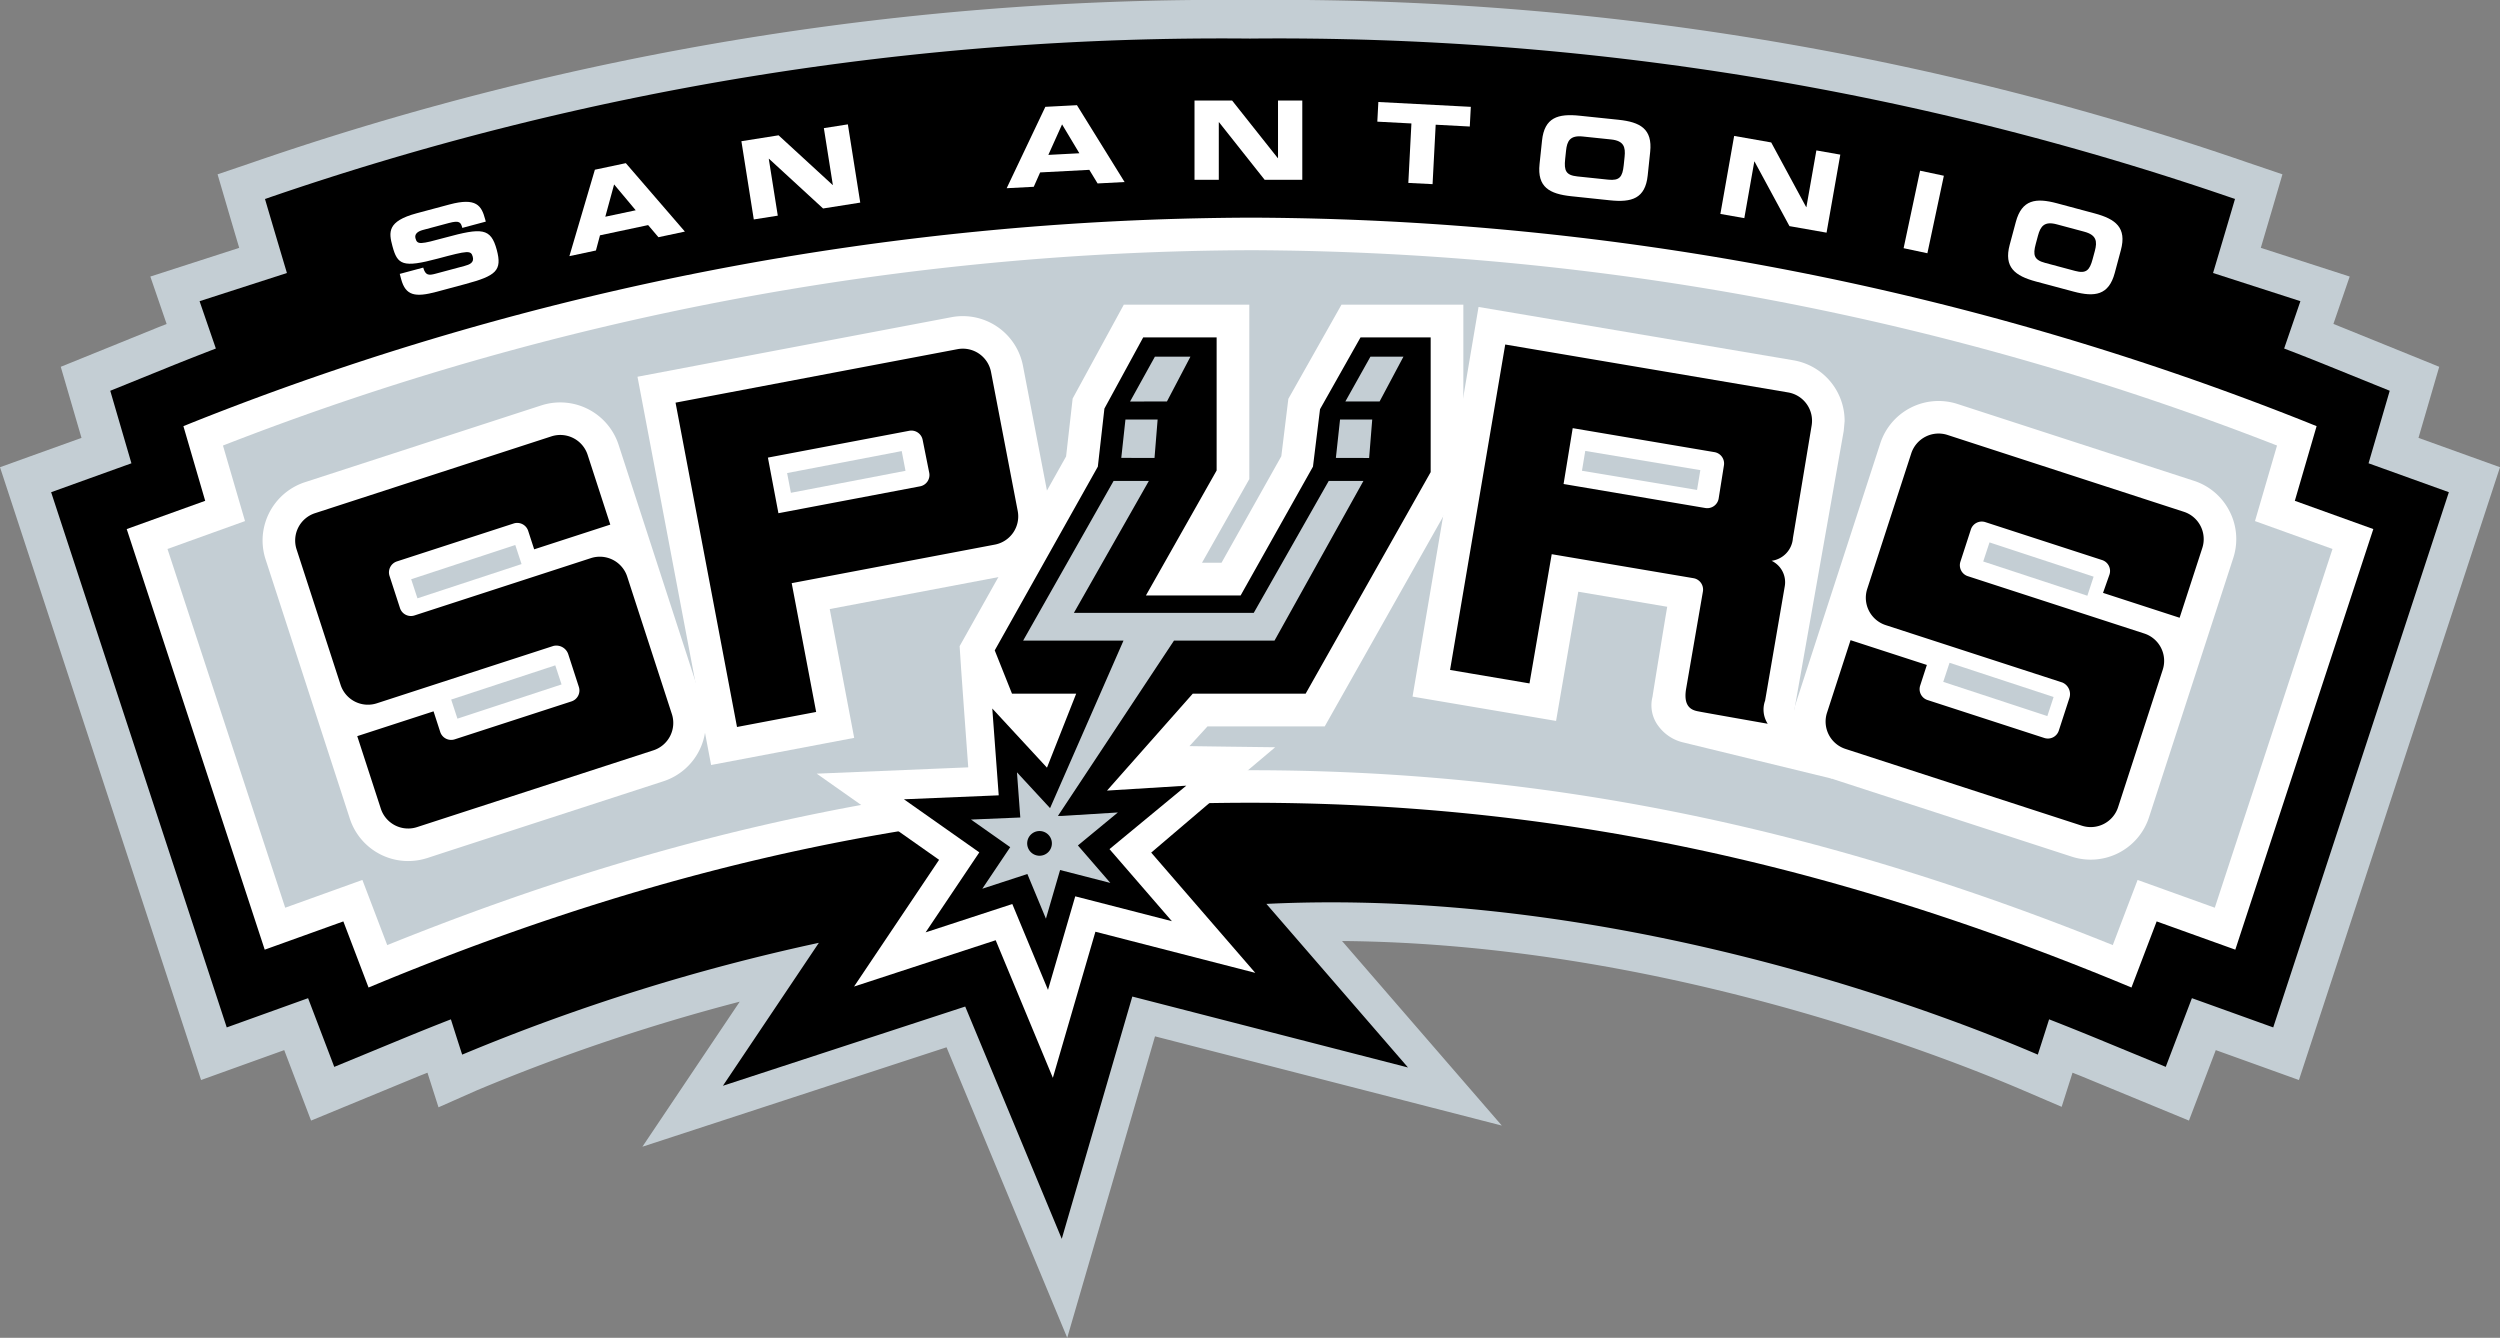
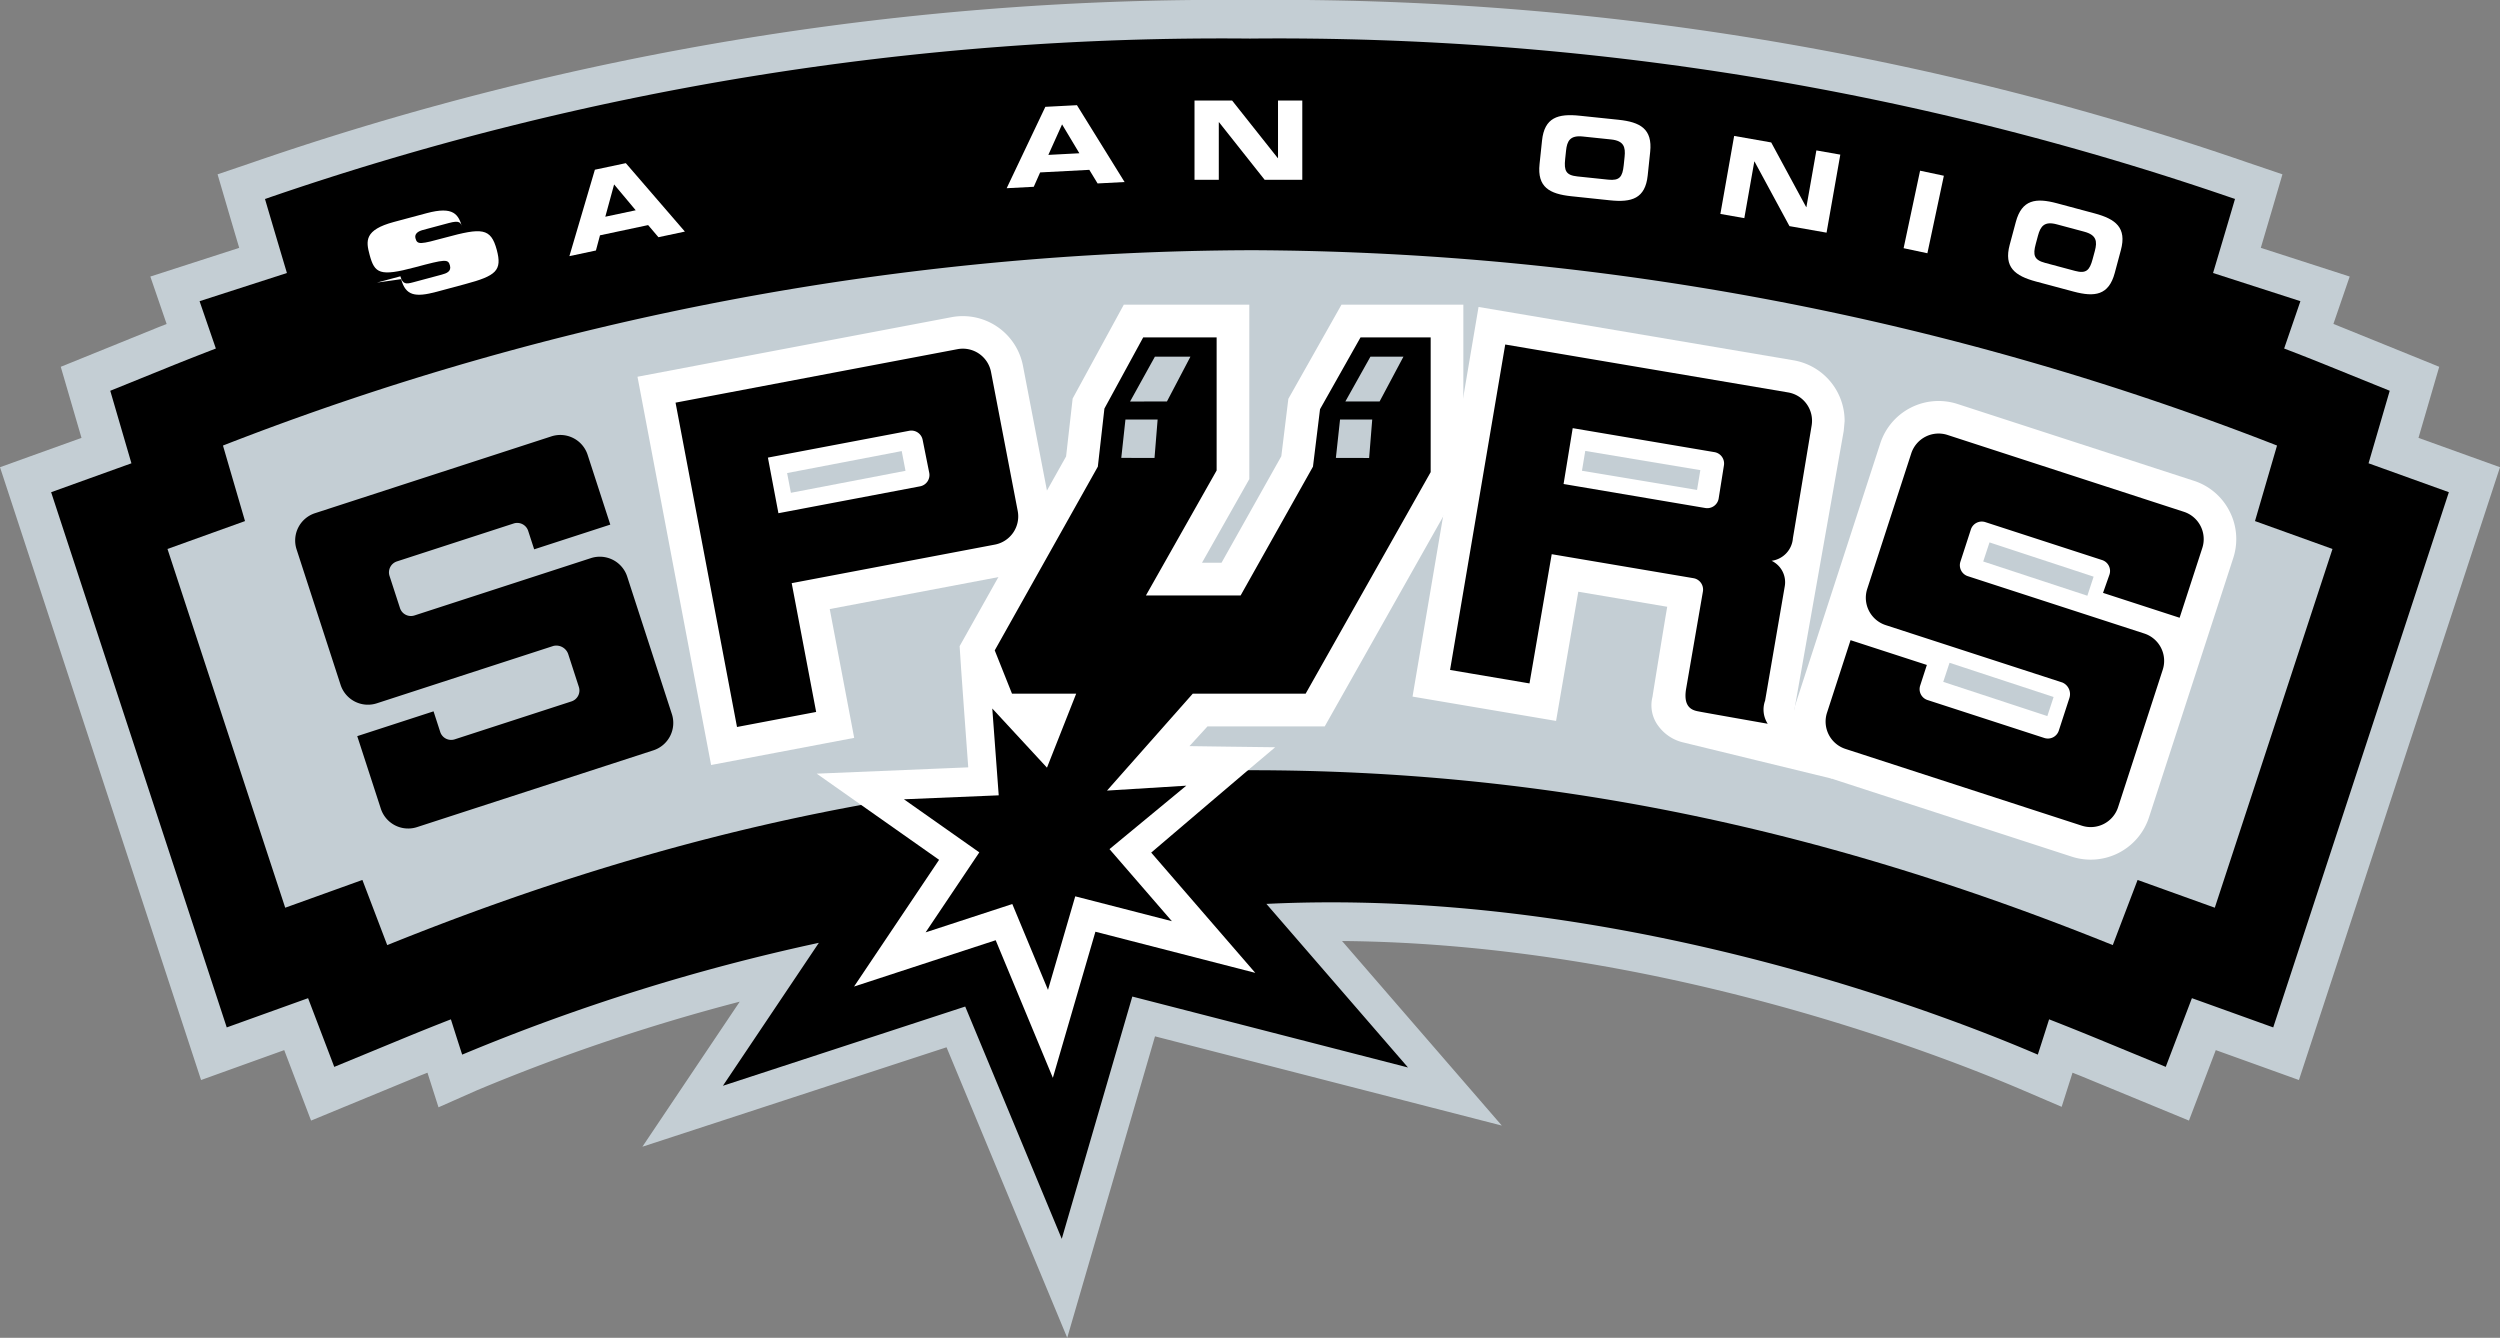
<svg xmlns="http://www.w3.org/2000/svg" id="Layer_1" data-name="Layer 1" viewBox="0 0 121.261 64.888">
  <rect x="0" y="0" width="121.261" height="64.888" fill="#808080" stroke="none" />
  <title>San Antonio Spurs</title>
  <path d="M117.307,21.239c.394-1.35,1.006-3.448,1.006-3.448L113.771,15.95c-.194-.079-.395-.159-.591-.237l.79-2.299-4.311-1.392c.338-1.143.538-1.82.545-1.845l.504-1.721-1.699-.577A144.258,144.258,0,0,0,60.627,0,144.239,144.239,0,0,0,12.252,7.879l-1.699.577.505,1.721c.007.025.205.702.545,1.845L7.292,13.414l.79,2.3c-.197.078-.395.156-.592.236L2.947,17.791s.612,2.098,1.006,3.448C2.673,21.7,0,22.662,0,22.662L9.753,52.386s2.595-.934,4.033-1.451c.587,1.543,1.302,3.418,1.302,3.418L20.242,52.227c.165-.068.327-.13.492-.197l.535,1.679,1.887-.835a94.999,94.999,0,0,1,12.725-4.289c-2.291,3.413-4.722,7.036-4.722,7.036s13.425-4.389,14.752-4.823c.478,1.151,5.854,14.09,5.854,14.09s3.895-13.374,4.258-14.621c1.082.28,16.822,4.329,16.822,4.329s-4.465-5.159-7.749-8.952c15.181.125,28.901,5.469,33.009,7.23l1.895.812.527-1.656c.164.067.327.129.492.197l5.155,2.126s.714-1.875,1.301-3.418c1.439.517,4.033,1.451,4.033,1.451l9.753-29.724s-2.673-.962-3.954-1.423" fill="#c4ced4" fill-rule="evenodd" />
  <path d="M114.885,22.472c.039-.132,1.027-3.518,1.027-3.518l-2.887-1.169q-1.109-.45-2.234-.88l.789-2.296-4.237-1.367c.661-2.215,1.064-3.59,1.064-3.59a142.063,142.063,0,0,0-47.781-7.781,142.019,142.019,0,0,0-47.773,7.781s.403,1.376,1.064,3.59l-4.237,1.367.79,2.296q-1.125.432-2.236.88l-2.886,1.169s.988,3.386,1.027,3.518c-.235.084-3.895,1.402-3.895,1.402l8.518,25.96s3.781-1.36,3.945-1.418l1.27,3.332,3.274-1.35q1.197-.495,2.383-.956c.29.915.484,1.518.548,1.712a98.989,98.989,0,0,1,17.3-5.423c-2.017,3.005-4.654,6.934-4.654,6.934s11.572-3.783,11.753-3.843c.089.214,4.683,11.268,4.683,11.268s3.354-11.52,3.422-11.753c.289.074,13.372,3.441,13.372,3.441s-4.296-4.965-6.868-7.935c17.801-.864,34.269,5.962,37.416,7.311.064-.194.258-.797.548-1.712q1.188.464,2.384.956l3.274,1.35,1.269-3.332c.165.058,3.944,1.418,3.944,1.418l8.519-25.96s-3.66-1.318-3.895-1.402" fill-rule="evenodd" />
-   <path d="M9.333,20.494h0s-.218.089-.437.177c.206.705,1.057,3.621,1.057,3.621s-3.062,1.102-3.807,1.37c.302.92,6.375,19.43,6.694,20.401.776-.278,3.814-1.371,3.814-1.371s.945,2.479,1.222,3.207l.496-.206c14.48-5.973,27.909-8.756,42.259-8.756,14.349,0,27.777,2.783,42.259,8.756,0,0,.248.103.495.206.277-.728,1.222-3.207,1.222-3.207s3.039,1.093,3.815,1.371c.318-.971,6.392-19.481,6.694-20.401-.745-.268-3.807-1.37-3.807-1.37s.851-2.916,1.056-3.621c-.219-.088-.437-.177-.437-.177a139.568,139.568,0,0,0-51.231-9.937,139.924,139.924,0,0,0-51.364,9.937" fill="#fff" fill-rule="evenodd" />
  <path d="M107.427,44.028c-1.09-.392-3.744-1.347-3.744-1.347s-.846,2.219-1.204,3.161c-14.29-5.769-27.623-8.483-41.848-8.483-14.226,0-27.558,2.714-41.849,8.483-.358-.942-1.204-3.161-1.204-3.161s-2.653.955-3.744,1.347c-.576-1.753-5.164-15.737-5.71-17.4,1.074-.387,3.76-1.353,3.76-1.353s-.769-2.634-1.069-3.664a138.462,138.462,0,0,1,49.882-9.475,138.088,138.088,0,0,1,49.749,9.475c-.3,1.03-1.069,3.664-1.069,3.664s2.687.966,3.759,1.353c-.544,1.663-5.133,15.647-5.709,17.4" fill="#c4ced4" fill-rule="evenodd" />
  <path d="M87.024,34.489l2.405-13.589.043-.468a2.98,2.98,0,0,0-2.48-2.956l-15.276-2.587-1.063,6.277s-2.037,12.023-2.139,12.622c.857.146,6.108,1.035,6.962,1.18.152-.883,1.078-6.267,1.078-6.267l4.313.73-.09.529s-.593,3.604-.623,3.837a1.663,1.663,0,0,0,.311,1.453,2.077,2.077,0,0,0,1.209.768c-.062-.013,7.217,1.76,7.217,1.76Zm-4.71-10.724-5.582-.931.16-.962,5.582.932Z" fill="#fff" fill-rule="evenodd" />
-   <path d="M34.088,34.146l-4.084-12.573a2.978,2.978,0,0,0-3.748-1.909l.004-.002-11.467,3.726a2.982,2.982,0,0,0-2.057,2.825,3.009,3.009,0,0,0,.147.923l4.086,12.574a2.977,2.977,0,0,0,3.747,1.91l-.058.023c.097-.037.948-.313,11.521-3.748a2.974,2.974,0,0,0,1.909-3.749m-13.84-5.125-.304-.926,5.049-1.66.305.925Zm1.94,5.837-.304-.926,5.049-1.66.305.926Z" fill="#fff" fill-rule="evenodd" />
  <path d="M50.916,24.492c.001.009-1.296-6.741-1.296-6.741a2.972,2.972,0,0,0-3.475-2.365s-14.241,2.702-15.224,2.888c.135.71,2.888,15.24,2.888,15.24l.391,2.054.292,1.538s6.086-1.153,6.94-1.316c-.167-.881-1.186-6.248-1.186-6.248l8.301-1.573a2.979,2.979,0,0,0,2.421-3.005Zm-12.554-.589-.184-.958,5.559-1.066.184.957Z" fill="#fff" fill-rule="evenodd" />
  <path d="M46.546,31.342c.02.486.418,5.878.418,5.878s-6.487.271-7.35.306c.705.496,5.936,4.179,5.936,4.179s-3.65,5.44-4.125,6.147c.808-.265,6.87-2.247,6.87-2.247s2.453,5.905,2.773,6.675c.234-.803,2.064-7.087,2.064-7.087s6.845,1.761,7.754,1.995c-.61-.706-5.048-5.833-5.048-5.833s5.383-4.59,6.014-5.11c-.746-.005-4.158-.055-4.158-.055l.876-.958h5.686l6.723-11.915v-8.538h-5.912l-2.576,4.565s-.282,2.297-.342,2.787c-.243.432-2.246,4.001-2.9,5.165h-.947c.995-1.758,2.295-4.058,2.295-4.058v-8.459h-6.088l-2.481,4.552s-.261,2.307-.318,2.808c-.254.452-5.164,9.203-5.164,9.203" fill="#fff" fill-rule="evenodd" />
  <polygon points="65.992 16.364 64.027 19.848 63.685 22.634 60.176 28.882 55.583 28.882 59.012 22.82 59.012 16.364 55.451 16.364 53.569 19.817 53.25 22.634 48.249 31.546 49.086 33.645 52.2 33.645 50.783 37.235 48.13 34.365 48.442 38.577 43.845 38.769 47.501 41.344 44.896 45.224 49.101 43.849 50.832 48.014 52.154 43.476 56.842 44.682 53.815 41.186 57.54 38.109 53.695 38.347 57.855 33.645 63.33 33.645 69.394 22.9 69.394 16.364 65.992 16.364" fill-rule="evenodd" />
  <path d="M108.143,24.799a2.953,2.953,0,0,0-1.731-1.479l-11.462-3.724a2.973,2.973,0,0,0-3.748,1.91l-4.086,12.573a2.953,2.953,0,0,0,.179,2.269,2.953,2.953,0,0,0,1.731,1.479l11.462,3.724a2.974,2.974,0,0,0,3.749-1.91l4.085-12.572a2.999,2.999,0,0,0,.147-.923,2.95,2.95,0,0,0-.326-1.347m-8.838,9.934-5.049-1.659.305-.926,5.048,1.66Zm1.941-5.837-5.051-1.661.305-.926,5.05,1.662Z" fill="#fff" fill-rule="evenodd" />
  <polygon points="66.472 17.3 65.256 19.473 66.917 19.473 68.073 17.3 66.472 17.3" fill="#c4ced4" fill-rule="evenodd" />
  <polygon points="57.741 17.3 56.017 17.301 54.813 19.476 56.602 19.472 57.741 17.3" fill="#c4ced4" fill-rule="evenodd" />
-   <path d="M60.813,29.726h-8.724l3.636-6.4h-1.71l-4.389,7.747h4.868l-3.561,8.125-1.606-1.737.162,2.191-2.391.1,1.902,1.339-1.354,2.016,2.186-.714.9,2.167.687-2.361,2.438.627-1.574-1.818,1.938-1.6-2.718.168h-.189l5.629-8.503h4.876l4.314-7.747h-1.683ZM50.422,41.507a.599.599,0,1,1,.599-.598.598.598,0,0,1-.599.598" fill="#c4ced4" fill-rule="evenodd" />
  <polygon points="56.15 20.349 54.589 20.349 54.387 22.209 55.999 22.213 56.15 20.349" fill="#c4ced4" fill-rule="evenodd" />
  <polygon points="64.796 22.21 66.409 22.214 66.559 20.35 64.998 20.35 64.796 22.21" fill="#c4ced4" fill-rule="evenodd" />
-   <path d="M19.458,13.541c.216.806.683.889,1.719.612l1.38-.371c1.512-.404,1.806-.66,1.539-1.66-.29-1.081-.73-1.079-2.496-.599-1.22.332-1.361.358-1.448.035-.053-.2.098-.333.354-.402l1.262-.338c.523-.14.583-.036.656.236l1.139-.305-.032-.117c-.175-.652-.417-1.066-1.73-.714l-1.589.426c-1.435.385-1.358.92-1.178,1.591.244.912.494,1.065,2.206.607,1.467-.393,1.606-.408,1.692-.086.077.288-.163.38-.403.444l-1.395.374c-.328.088-.495.1-.606-.294l-1.138.305Z" fill="#fff" fill-rule="evenodd" />
+   <path d="M19.458,13.541c.216.806.683.889,1.719.612l1.38-.371c1.512-.404,1.806-.66,1.539-1.66-.29-1.081-.73-1.079-2.496-.599-1.22.332-1.361.358-1.448.035-.053-.2.098-.333.354-.402l1.262-.338c.523-.14.583-.036.656.236c-.175-.652-.417-1.066-1.73-.714l-1.589.426c-1.435.385-1.358.92-1.178,1.591.244.912.494,1.065,2.206.607,1.467-.393,1.606-.408,1.692-.086.077.288-.163.38-.403.444l-1.395.374c-.328.088-.495.1-.606-.294l-1.138.305Z" fill="#fff" fill-rule="evenodd" />
  <path d="M27.618,12.424l1.287-.274.197-.736,2.335-.496.5.588,1.283-.273-2.865-3.319-1.501.318Zm2.169-3.478,1.048,1.253-1.475.313Z" fill="#fff" fill-rule="evenodd" />
-   <polygon points="36.562 10.644 37.726 10.46 37.289 7.703 37.3 7.701 39.923 10.112 41.726 9.827 41.125 6.032 39.961 6.215 40.397 8.973 40.388 8.974 37.764 6.563 35.961 6.849 36.562 10.644" fill="#fff" fill-rule="evenodd" />
  <path d="M48.828,9.129l1.314-.069.309-.697,2.386-.125.401.66,1.309-.069-2.31-3.727-1.533.08Zm2.687-3.096.839,1.401-1.505.079Z" fill="#fff" fill-rule="evenodd" />
  <polygon points="57.939 8.721 59.117 8.721 59.117 5.928 59.128 5.928 61.341 8.721 63.167 8.721 63.167 4.878 61.989 4.878 61.989 7.67 61.979 7.67 59.764 4.878 57.939 4.878 57.939 8.721" fill="#fff" fill-rule="evenodd" />
-   <polygon points="66.806 5.901 68.46 5.988 68.31 8.872 69.486 8.932 69.637 6.049 71.291 6.137 71.341 5.182 66.856 4.948 66.806 5.901" fill="#fff" fill-rule="evenodd" />
  <path d="M74.675,7.959c-.119,1.119.483,1.447,1.538,1.559l1.879.198c1.056.111,1.711-.086,1.829-1.206l.12-1.141c.118-1.118-.483-1.449-1.538-1.56l-1.879-.196c-1.056-.111-1.712.086-1.829,1.206l-.12,1.14m1.285-.65c.049-.475.197-.754.815-.688l1.371.143c.619.066.704.368.654.844l-.043.412c-.059.554-.197.753-.751.694l-1.499-.157c-.554-.058-.649-.282-.59-.837Z" fill="#fff" fill-rule="evenodd" />
  <polygon points="83.446 10.377 84.607 10.581 85.092 7.832 85.102 7.834 86.797 10.968 88.596 11.285 89.263 7.5 88.102 7.296 87.618 10.046 87.606 10.043 85.911 6.909 84.114 6.593 83.446 10.377" fill="#fff" fill-rule="evenodd" />
  <rect x="91.389" y="9.692" width="3.843" height="1.179" transform="translate(63.854 99.416) rotate(-78.001)" fill="#fff" />
  <path d="M97.479,11.873c-.291,1.087.251,1.507,1.275,1.782l1.826.489c1.025.274,1.704.181,1.995-.905l.297-1.108c.292-1.087-.25-1.506-1.275-1.781L99.771,9.86c-1.025-.274-1.703-.181-1.995.906l-.297,1.107m1.371-.44c.124-.462.312-.714.912-.552l1.333.357c.6.161.637.472.514.934l-.108.4c-.144.537-.312.713-.85.568l-1.456-.39c-.538-.144-.597-.379-.452-.918Z" fill="#fff" fill-rule="evenodd" />
  <path d="M22.653,32.691l-4.375,1.422a1.394,1.394,0,0,1-1.758-.896l-.173-.531-1.961-6.037a1.393,1.393,0,0,1,.896-1.758l11.463-3.725a1.395,1.395,0,0,1,1.758.896l1.099,3.384-3.692,1.199-.291-.896a.559.559,0,0,0-.703-.358l-5.664,1.84a.559.559,0,0,0-.358.704l.507,1.559a.558.558,0,0,0,.703.358l1.327-.431,7.232-2.35a1.397,1.397,0,0,1,1.759.896l.215.664,1.952,6.005a1.397,1.397,0,0,1-.896,1.758l-11.464,3.724a1.394,1.394,0,0,1-1.758-.896l-1.143-3.516,3.701-1.203.324,1a.558.558,0,0,0,.703.358l5.664-1.84a.557.557,0,0,0,.357-.703l-.511-1.575a.61.61,0,0,0-.721-.413Zm77.379.413a.611.611,0,0,1,.341.759l-.512,1.574a.556.556,0,0,1-.703.358l-5.664-1.84a.555.555,0,0,1-.357-.702l.324-1-3.701-1.202-1.141,3.516a1.394,1.394,0,0,0,.895,1.759l11.463,3.723a1.396,1.396,0,0,0,1.759-.895l1.951-6.005.215-.663a1.394,1.394,0,0,0-.896-1.758l-7.233-2.35-1.326-.431a.559.559,0,0,1-.358-.704l.506-1.559a.557.557,0,0,1,.704-.358l5.662,1.839a.557.557,0,0,1,.358.704l-.313.888,3.715,1.207,1.1-3.384a1.393,1.393,0,0,0-.897-1.757l-11.462-3.726a1.395,1.395,0,0,0-1.758.896l-1.962,6.038-.173.532a1.396,1.396,0,0,0,.896,1.758l4.375,1.422Zm-24.192-9.628,6.878,1.165a.561.561,0,0,0,.644-.457l.256-1.609a.559.559,0,0,0-.457-.644l-6.878-1.164-.443,2.709m12.032-2.834a1.394,1.394,0,0,0-1.143-1.608l-13.719-2.324-2.676,15.786,3.853.653,1.078-6.268,4.968.841,1.909.323a.559.559,0,0,1,.457.643l-.815,4.721c-.169.998.404,1.059.654,1.108.278.055,3.304.588,3.304.588a1.265,1.265,0,0,1-.127-1.119l.953-5.545a1.149,1.149,0,0,0-.639-1.24,1.195,1.195,0,0,0,1.035-1.099l.081-.481Zm-50.115,4.251,6.871-1.304a.558.558,0,0,0,.445-.651l-.32-1.599a.558.558,0,0,0-.652-.444l-6.854,1.301.51,2.697m1.83,9.64-3.839.729-2.981-15.732,13.672-2.593a1.393,1.393,0,0,1,1.631,1.111l1.294,6.737a1.394,1.394,0,0,1-1.11,1.631l-9.853,1.87Z" fill-rule="evenodd" />
</svg>